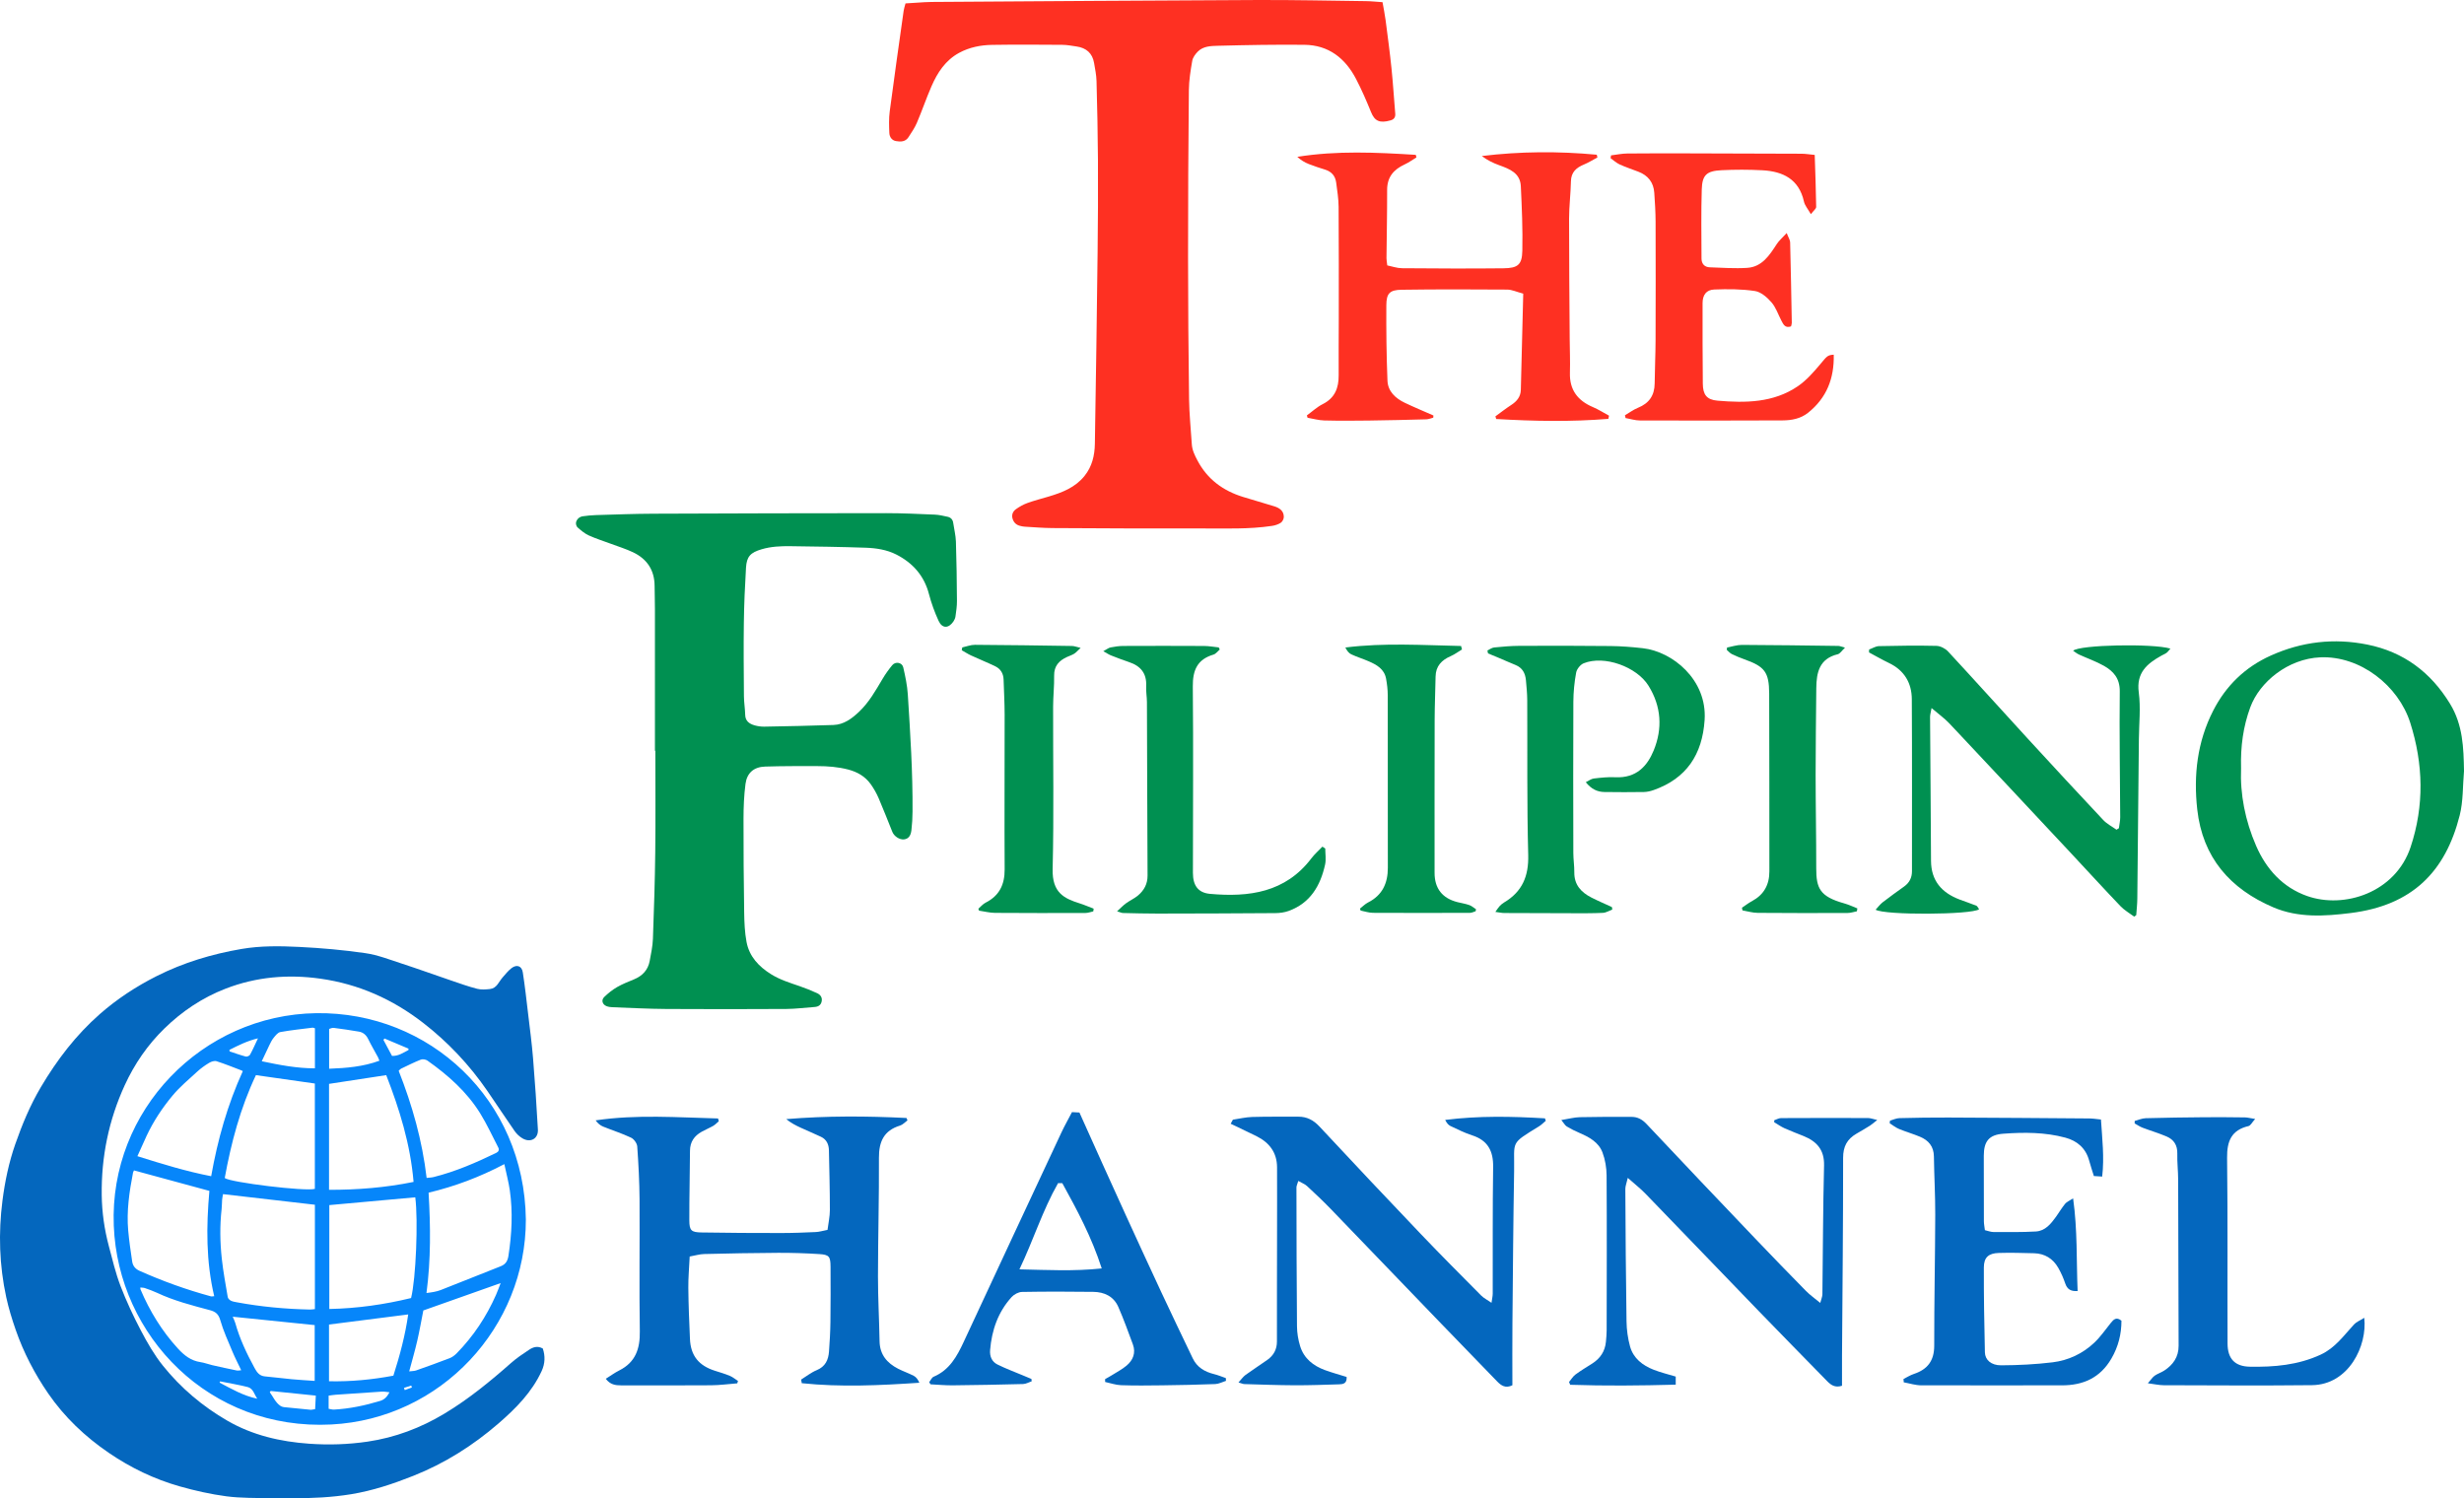
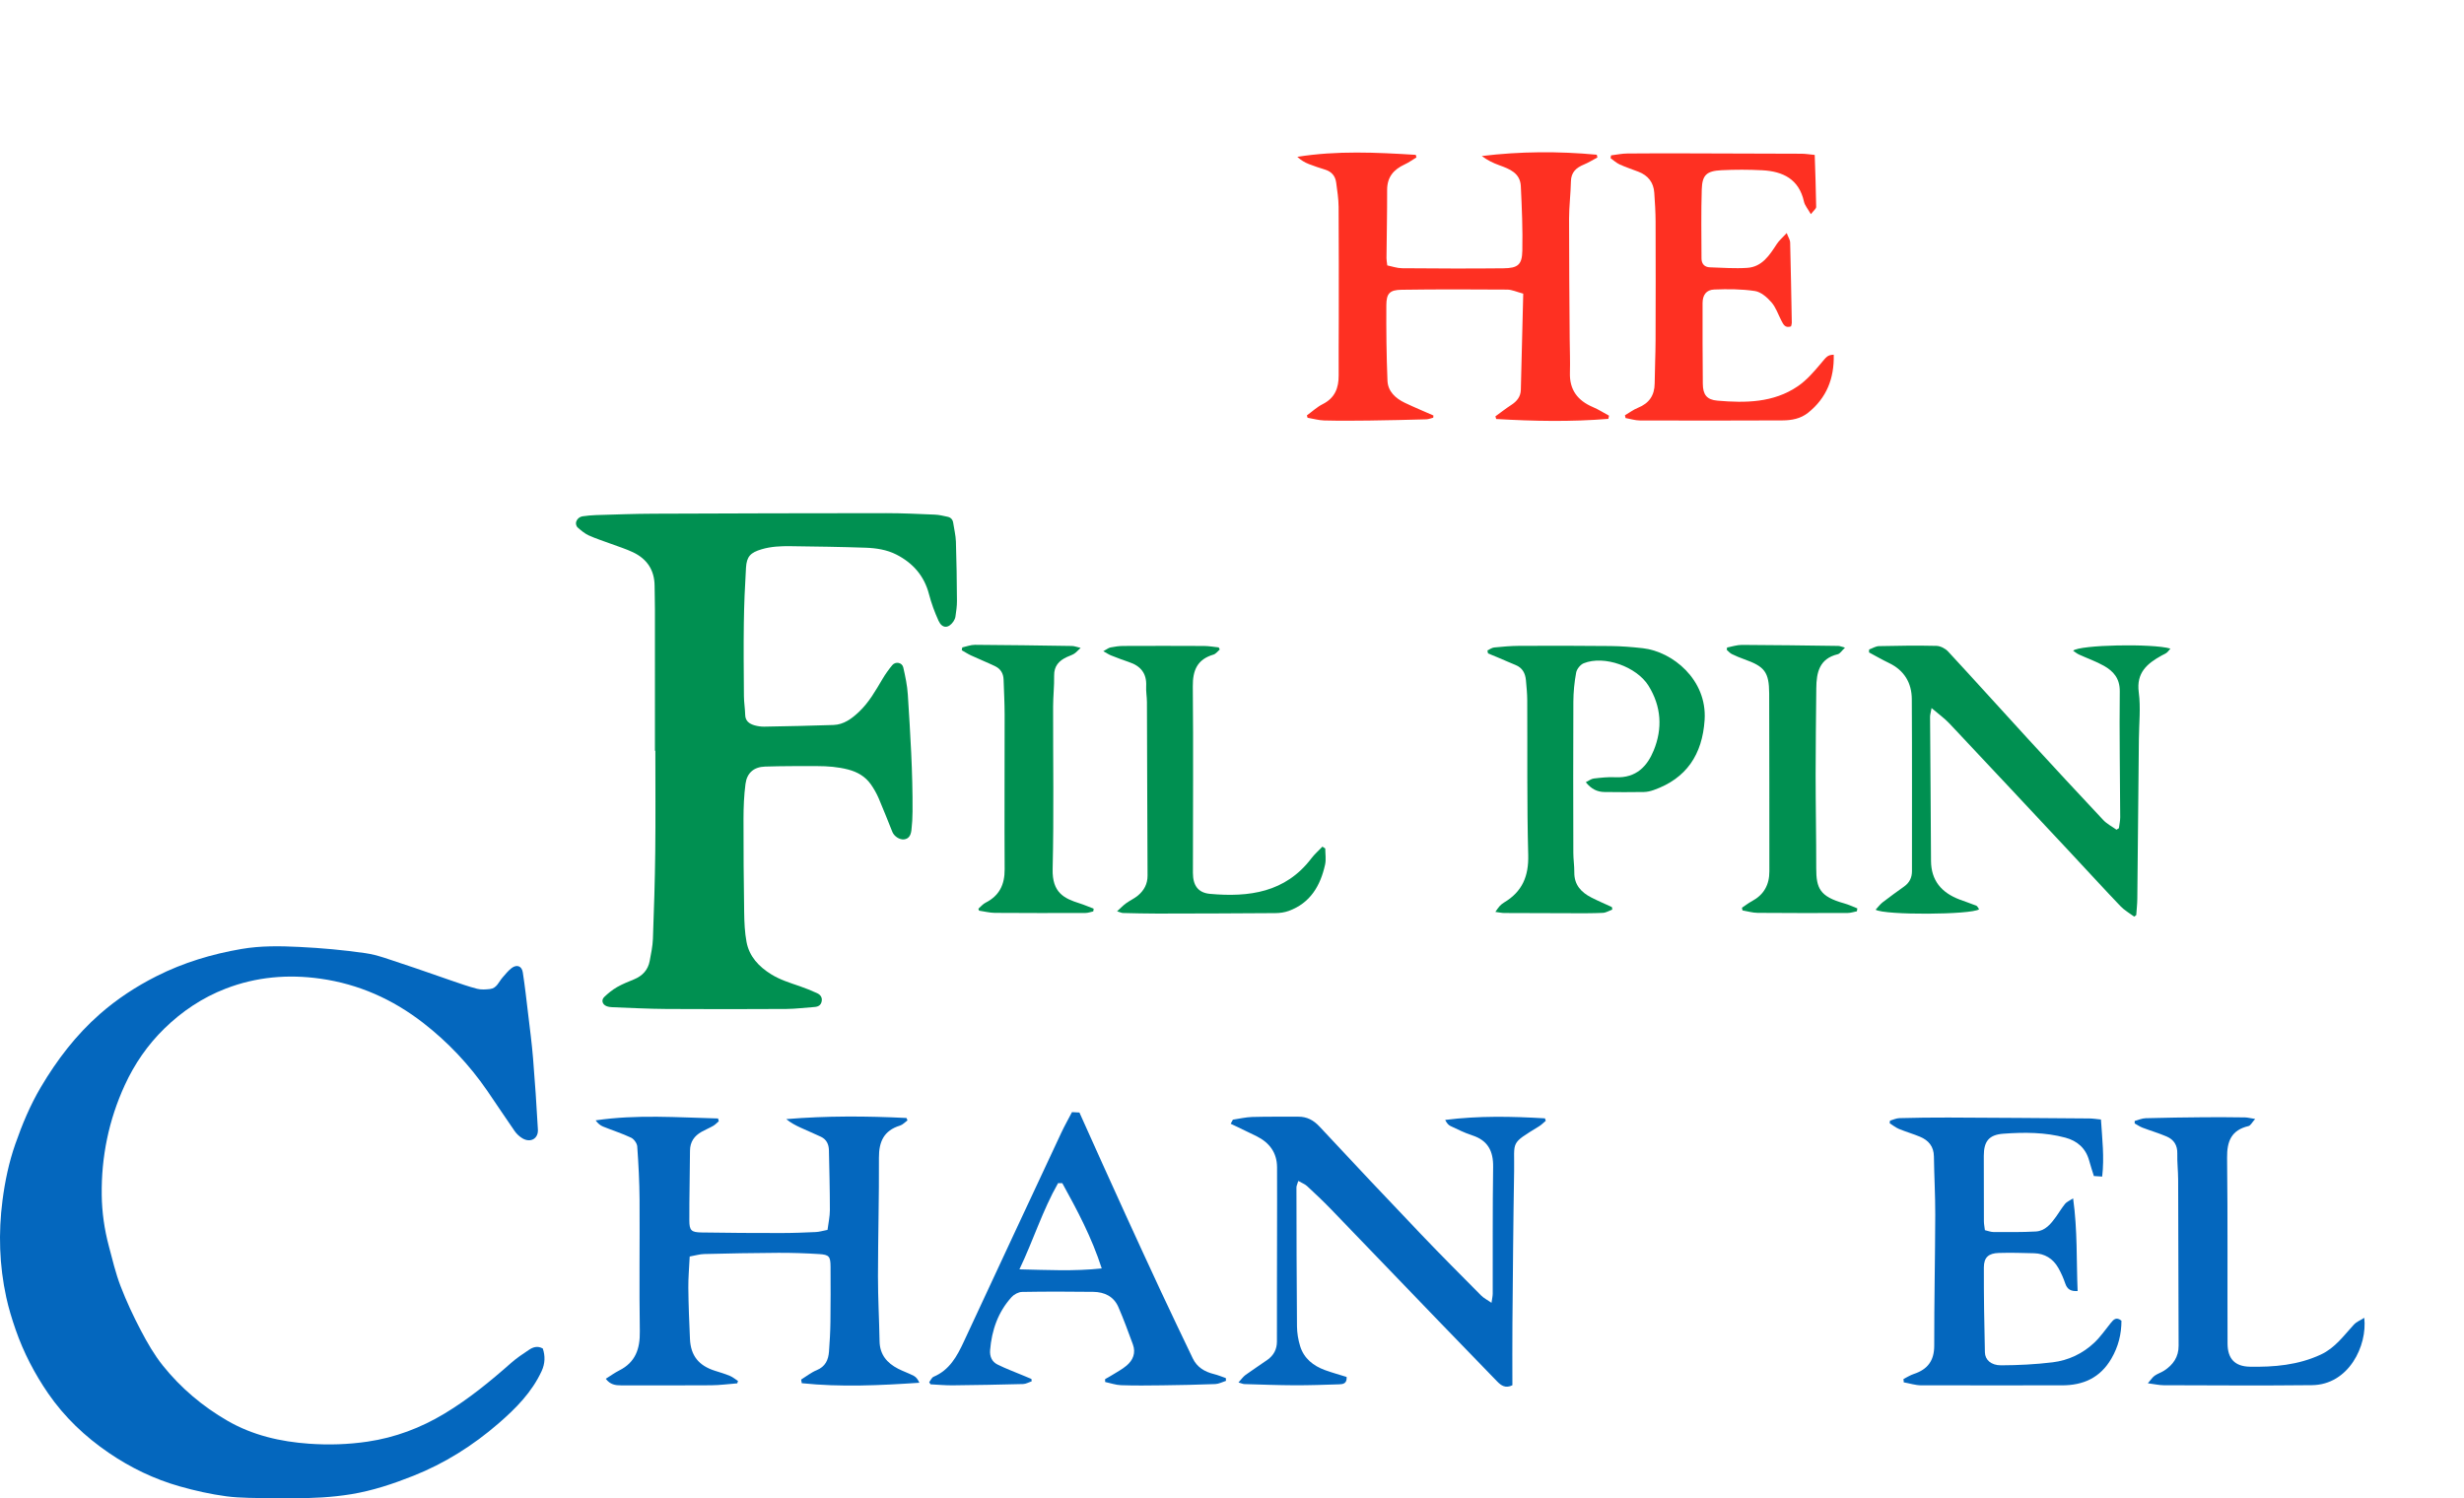
<svg xmlns="http://www.w3.org/2000/svg" id="Layer_2" data-name="Layer 2" viewBox="0 0 2955.93 1797.61">
  <defs>
    <style>
      .cls-1 {
        fill: #0467be;
      }

      .cls-2 {
        fill: #009051;
      }

      .cls-3 {
        fill: #fe3022;
      }

      .cls-4 {
        fill: #0686fa;
      }
    </style>
  </defs>
  <g id="Layer_1-2" data-name="Layer 1">
    <g>
      <path class="cls-3" d="m1929.49,502.52c-44.84,3.67-89.7,2.81-134.56.17l-.97-3.18c6.32-4.58,12.48-9.43,19.02-13.67,6.73-4.36,11.26-9.86,11.48-18.11,1-38.16,1.91-76.32,2.88-115.43-7.85-2.07-13.53-4.83-19.22-4.87-42.26-.3-84.53-.41-126.78.2-14.15.21-18.15,4.39-18.23,18.48-.18,30.2.14,60.43,1.36,90.6.52,12.85,9.61,21.17,20.78,26.52,11.3,5.4,22.9,10.19,34.36,15.24-.07.88-.14,1.75-.21,2.63-2.76.68-5.51,1.89-8.28,1.97-23,.63-46,1.19-69,1.48-17.84.23-35.7.34-53.53-.11-6.68-.17-13.32-2.11-19.98-3.24-.27-.95-.54-1.89-.81-2.84,6.3-4.57,12.12-10.06,18.98-13.51,14.64-7.35,19.26-19.38,19.15-34.67-.17-22.45.12-44.9.13-67.35,0-44.9.13-89.8-.2-134.7-.07-9.71-1.65-19.44-2.92-29.11-1.02-7.81-5.44-13.05-13.14-15.47-6.58-2.07-13.16-4.15-19.57-6.69-4.9-1.94-9.52-4.6-13.92-8.7,47.58-7.61,94.86-5.31,142.14-2.38.26,1.03.53,2.06.79,3.09-4.73,2.85-9.25,6.16-14.24,8.45-13.17,6.07-20.97,15.19-20.93,30.54.07,27.31-.53,54.62-.78,81.93-.02,2.26.48,4.52.94,8.62,5.71,1.15,11.69,3.34,17.68,3.39,40.58.33,81.16.53,121.73.09,17.27-.19,22.26-4.25,22.62-21.02.55-25.82-.57-51.7-1.81-77.52-.76-15.81-13.43-20.62-25.97-25.15-7.25-2.62-14.22-5.99-20.84-11.01,46.31-5.63,92.12-5.84,137.91-1.57.26,1.1.53,2.2.79,3.3-5.37,2.85-10.57,6.15-16.16,8.46-9.25,3.82-15.41,9.19-15.62,20.24-.29,14.93-2.2,29.85-2.22,44.77-.05,48.05.44,96.1.74,144.15.09,13.53.7,27.06.28,40.57-.63,20.56,9.21,33.5,27.58,41.3,6.69,2.84,12.89,6.83,19.32,10.3-.26,1.26-.52,2.52-.78,3.78Z" />
      <path class="cls-3" d="m2199.84,425.55c.67,28.64-8.65,51.93-30.71,69.6-9.02,7.23-19.86,9.18-30.87,9.23-56.96.25-113.92.27-170.89.08-5.76-.02-11.51-1.9-17.27-2.92l-.75-3.29c5.2-3.05,10.12-6.78,15.64-9.01,13.34-5.38,19.88-14.8,20.02-29.16.17-17.27,1.02-34.53,1.08-51.79.17-47.5.19-95,.03-142.5-.04-11.49-.8-22.99-1.57-34.47-.83-12.44-7.42-20.83-19.03-25.29-7.52-2.89-15.2-5.41-22.51-8.74-3.94-1.8-7.27-4.95-10.87-7.49.18-1.13.36-2.26.55-3.39,6.5-.79,13-2.18,19.51-2.25,25.04-.28,50.09-.18,75.13-.14,44.61.08,89.22.19,133.83.41,4.81.02,9.61.85,15.87,1.43.67,21.22,1.47,41.81,1.74,62.4.03,2.19-3.13,4.43-6.37,8.71-3.63-6.43-7.26-10.46-8.27-15.06-5.97-27.01-25.21-36.31-49.95-37.63-16.33-.87-32.76-.87-49.09-.06-17.73.89-23.03,5.71-23.58,22.95-.87,27.61-.36,55.26-.3,82.89.01,6.45,3.58,10.43,10.05,10.65,14.92.51,29.92,1.64,44.76.66,17.88-1.18,26.71-15.08,35.48-28.57,2.72-4.18,6.72-7.53,11.92-13.22,2.18,5.7,4.05,8.36,4.12,11.07.83,32.23,1.4,64.46,1.98,96.7.02,1.35-.58,2.72-.92,4.22-7.11,2.54-9.26-2.47-11.65-7.05-3.84-7.37-6.52-15.75-11.83-21.84-5.17-5.93-12.59-12.43-19.8-13.53-16.01-2.43-32.55-2.45-48.81-1.82-9.66.37-14.01,6.62-14.03,16.41-.06,32.2,0,64.41.29,96.61.12,13.09,4.67,19.22,17.52,20.32,33.61,2.88,67.23,2.66,96.49-17.32,10.42-7.11,19.11-17.16,27.34-26.93,7.27-8.64,8.11-10.51,15.72-10.88Z" />
    </g>
    <g>
      <path class="cls-1" d="m884.5,1659.64c-10.49.81-20.97,2.25-31.46,2.33-35.99.29-71.97.11-107.96.11-6.76,0-13.14-.88-18.35-7.91,5.63-3.52,10.63-7.22,16.11-9.97,19.58-9.84,25.06-26,24.72-47.02-.85-52.66.01-105.35-.32-158.03-.14-21.26-1.26-42.53-2.78-63.74-.27-3.75-3.94-8.86-7.39-10.49-10.85-5.14-22.4-8.78-33.55-13.31-3.36-1.37-6.31-3.75-8.97-7.47,49.28-7.28,98.08-3.51,146.87-2.27l.87,3.34c-2.2,1.86-4.19,4.07-6.64,5.49-4.46,2.59-9.29,4.53-13.8,7.05-8.91,4.98-14.06,12.15-14.1,22.91-.11,27.89-.9,55.78-.79,83.66.05,11.91,2.35,14.1,14.5,14.31,31.94.56,63.9.68,95.84.68,13.8,0,27.62-.55,41.41-1.18,4.21-.19,8.37-1.51,14.02-2.6,1.02-8.11,2.83-15.95,2.83-23.8,0-23.87-.64-47.74-1.14-71.61-.15-7.08-2.78-13.05-9.49-16.24-8-3.81-16.22-7.17-24.27-10.88-6.02-2.77-11.92-5.79-17.43-10.35,48.39-4.02,96.32-3.74,144.26-1.35.39.96.78,1.93,1.17,2.89-2.96,2.12-5.64,5.2-8.94,6.21-19.33,5.91-25.39,19.27-25.29,38.58.24,47.48-1.1,94.96-1.16,142.44-.03,25.89,1.47,51.77,1.91,77.67.28,16.05,8.86,26.17,22.28,33.05,6.14,3.14,12.75,5.36,18.85,8.56,2.81,1.48,4.9,4.32,6.62,8.24-47.53,3.2-94.37,5.43-141.08.53-.25-1.45-.49-2.91-.74-4.36,6.19-3.83,12.02-8.54,18.66-11.27,10.38-4.27,14-12.29,14.74-22.29.88-11.75,1.56-23.54,1.72-35.33.29-22.15.27-44.31.14-66.46-.07-12.32-1.65-14.45-13.57-15.2-16.36-1.03-32.78-1.57-49.17-1.5-29.64.13-59.29.73-88.93,1.45-5.26.13-10.49,1.76-17.29,2.98-.62,13.21-1.76,25.44-1.64,37.64.21,20.43,1.05,40.86,1.96,61.27.89,20.05,10.53,32.01,29.98,38.16,6.03,1.91,12.13,3.7,17.95,6.13,3.48,1.45,6.49,4.03,9.71,6.11-.3.95-.6,1.9-.9,2.85Z" />
      <path class="cls-1" d="m1557.47,1416.86c-1.18,4.03-2.2,5.86-2.19,7.7.1,55.55.15,111.11.65,166.66.07,7.97,1.43,16.2,3.78,23.81,4.57,14.82,15.79,23.64,29.93,28.78,8.55,3.11,17.36,5.52,25.85,8.17.51,7.97-4.31,8.71-8.93,8.85-17.83.56-35.67,1.21-53.5,1.14-20.11-.08-40.23-.86-60.34-1.43-1.57-.04-3.12-.84-6.99-1.95,3.48-3.78,5.59-6.94,8.47-9.04,8.6-6.25,17.6-11.96,26.26-18.13,7.47-5.33,11.41-12.5,11.4-22.01-.07-43.47.1-86.94.15-130.4.03-26.18.12-52.37,0-78.55-.08-17.72-9.24-29.66-24.64-37.35-7.45-3.72-14.98-7.26-22.48-10.87-2.83-1.36-5.68-2.68-8.53-4.03.89-1.63,1.78-3.27,2.68-4.9,7.72-1.13,15.42-3.02,23.17-3.24,18.4-.53,36.83-.26,55.25-.34,10.39-.05,18.28,4.12,25.52,11.89,40.39,43.39,81.07,86.51,121.99,129.41,23.62,24.77,47.8,49,71.91,73.29,3.07,3.09,7.22,5.12,12.4,8.69.69-5.04,1.44-8,1.45-10.97.14-50.67-.25-101.35.5-152.01.28-19.25-6.42-31.86-25.18-37.93-8.98-2.9-17.54-7.18-26.1-11.23-2.55-1.2-4.47-3.74-6.25-7.26,40.14-5.07,79.9-4.27,119.67-1.89.34.97.68,1.95,1.02,2.92-2.66,2.22-5.1,4.8-8.02,6.6-35.4,21.81-29.35,16.91-29.97,53.79-1.03,61.01-1.48,122.03-2.03,183.05-.22,24.66-.04,49.32-.04,73.85-8.24,4.12-13.53.31-18.28-4.57-23.27-23.93-46.49-47.9-69.65-71.94-43.32-44.96-86.53-90.03-129.92-134.93-9.18-9.49-18.81-18.56-28.5-27.53-2.55-2.36-6.1-3.64-10.48-6.15Z" />
-       <path class="cls-1" d="m2183.67,1563.2c1.24-4.85,2.53-7.61,2.57-10.39.66-51.5.69-103.01,1.98-154.5.47-18.74-8.63-28.84-24.41-35.3-7.72-3.16-15.56-6.03-23.15-9.47-4.31-1.95-8.22-4.79-12.31-7.22.06-.79.13-1.58.19-2.38,2.69-.88,5.38-2.5,8.08-2.52,34.78-.19,69.56-.19,104.34-.07,2.94,0,5.89,1.2,11.07,2.33-4.04,3.17-6.22,5.2-8.7,6.77-5.35,3.37-10.83,6.53-16.29,9.71-11.09,6.45-15.96,15.28-15.95,28.86.06,79.15-.8,158.31-1.32,237.47-.08,12.02-.01,24.03-.01,36.05-8.35,2.69-13.29-.88-17.84-5.54-27.34-27.99-54.77-55.88-81.97-84-45.41-46.95-90.62-94.09-136.06-141-5.92-6.11-12.7-11.39-21.12-18.86-1.4,6.14-2.96,9.77-2.94,13.4.29,52.96.6,105.91,1.43,158.86.16,9.99,1.56,20.23,4.2,29.86,3.93,14.33,15,22.82,28.3,28.05,8.49,3.34,17.45,5.45,26.53,8.21v9.7c-42.68,1.16-84.65,1.57-126.61.14-.46-1.11-.92-2.22-1.38-3.33,2.55-3.04,4.65-6.68,7.74-8.98,6.45-4.8,13.42-8.91,20.2-13.25,9.55-6.12,15.25-14.65,16.31-26.05.42-4.58.87-9.18.88-13.77.09-61.9.31-123.8-.07-185.69-.06-9.27-1.69-19.02-4.94-27.66-4.63-12.3-15.88-18.39-27.5-23.4-5.25-2.26-10.43-4.81-15.31-7.76-2.1-1.27-3.39-3.89-6.57-7.73,8.89-1.43,15.53-3.27,22.2-3.43,20.7-.48,41.41-.42,62.12-.36,7.18.02,12.7,3,17.92,8.55,43.12,45.91,86.56,91.51,130.03,137.09,20.24,21.22,40.66,42.28,61.22,63.2,4.71,4.8,10.33,8.71,17.18,14.4Z" />
      <path class="cls-1" d="m2520.41,1343.13c1.46,23.15,4.18,45.27,1.47,68.44-4.12-.26-6.78-.43-9.97-.64-2.02-6.57-4.03-12.52-5.68-18.57-4.04-14.81-14.27-23.61-28.38-27.43-24.44-6.62-49.59-6.62-74.56-4.76-17.28,1.29-23.4,9.16-23.43,26.45-.05,26.19,0,52.38.12,78.57.02,3.36.74,6.72,1.21,10.69,3.73.85,7.01,2.22,10.29,2.23,16.95.04,33.93.32,50.84-.65,11.28-.65,18.07-9.21,24.23-17.73,3.7-5.12,6.88-10.65,10.87-15.52,1.9-2.33,5.14-3.55,9.59-6.47,5.36,38.41,3.88,74.71,5.4,111.17-8.37.53-12.55-2.24-14.85-9.08-2.19-6.5-5.02-12.9-8.44-18.85-6.32-11.01-16.15-17.06-28.94-17.41-14.09-.39-28.21-.76-42.29-.35-12.31.35-17.91,5.25-17.96,17.39-.13,33.95.48,67.9,1.25,101.85.2,9,7.46,15.63,19.43,15.57,20.61-.11,41.33-1.1,61.78-3.6,18.88-2.31,36.08-10.37,50.03-23.56,7.44-7.04,13.37-15.7,19.84-23.74,3.33-4.13,6.6-7.57,12.73-2.65.02,15.94-3.67,31.07-12.04,45.44-13.48,23.17-33.82,32.21-59.71,32.14-56.12-.15-112.25.21-168.37-.01-7.02-.03-14.02-2.35-21.04-3.61-.11-1.33-.22-2.67-.33-4,4.14-2.05,8.11-4.61,12.45-6.05,16.48-5.46,24.46-15.93,24.43-33.98-.07-52.37,1.07-104.75,1.23-157.12.07-23.29-1.29-46.58-1.61-69.88-.17-12.04-6.45-19.35-16.82-23.66-8.21-3.42-16.82-5.88-25.04-9.29-3.99-1.65-7.48-4.5-11.2-6.81.13-1.07.27-2.14.4-3.21,3.79-1.04,7.57-2.87,11.39-2.97,19.55-.5,39.12-.79,58.68-.71,56.39.23,112.79.66,169.18,1.1,4.48.04,8.95.81,13.83,1.28Z" />
      <path class="cls-1" d="m1286.02,1334.26c3.72.19,6.46.33,8.91.46,9.49,21.11,18.63,41.53,27.84,61.92,9.34,20.69,18.69,41.39,28.15,62.03,13.89,30.31,27.75,60.62,41.86,90.83,12.53,26.82,25.33,53.51,38.12,80.2,5.12,10.68,14.25,16.07,25.41,18.83,4.85,1.2,9.51,3.18,14.26,4.8.06,1.11.12,2.22.18,3.32-4.28,1.34-8.52,3.69-12.84,3.86-21.27.84-42.55,1.24-63.83,1.52-16.41.22-32.83.4-49.22-.16-6.4-.22-12.73-2.52-19.1-3.88l-.03-3.43c2.58-1.47,5.21-2.84,7.72-4.42,6.07-3.81,12.55-7.16,17.99-11.73,7.85-6.6,11.36-15.33,7.6-25.53-5.56-15.05-11.03-30.16-17.44-44.86-5.53-12.69-16.76-17.96-30-18.13-28.49-.37-57-.42-85.49.09-4.28.08-9.58,2.9-12.54,6.16-16.28,17.94-23.8,39.68-25.79,63.56-.64,7.68,2.16,14.05,8.85,17.37,9.98,4.95,20.5,8.83,30.78,13.16,3.32,1.4,6.64,2.78,9.96,4.16.09.93.19,1.86.28,2.8-3.42,1.14-6.81,3.2-10.26,3.29-28.18.75-56.37,1.28-84.55,1.56-8.83.09-17.66-.79-26.5-1.22-.55-.84-1.09-1.68-1.64-2.51,1.75-2.25,3.03-5.61,5.32-6.58,19.08-8.07,28.03-24.5,36.16-41.99,38.92-83.72,78-167.37,117.12-251,3.76-8.04,8.16-15.78,12.7-24.5Zm-11.61,85.26c-1.69-.03-3.39-.06-5.08-.09-18.55,32.49-29.62,68.41-46.37,103.45,33.52.72,65.11,2.46,98.73-1.1-11.97-37.3-29.42-69.88-47.28-102.27Z" />
      <path class="cls-1" d="m2836.27,1581.02c3.91,33.37-18.53,80.31-62.7,80.81-59.29.67-118.6.22-177.9.08-5.33-.01-10.66-1.27-19.02-2.34,3.79-4.31,5.58-7.25,8.16-9.07,3.49-2.46,7.78-3.76,11.38-6.09,10.76-6.97,17.42-16.37,17.38-29.83-.23-66.5-.3-133-.56-199.5-.04-10.35-1.29-20.72-1.02-31.05.26-10.02-4.13-16.8-12.76-20.5-9.48-4.06-19.45-6.96-29.09-10.64-3.27-1.25-6.22-3.36-9.31-5.07l.07-2.98c4.38-1.14,8.74-3.14,13.15-3.27,23.57-.66,47.14-.96,70.72-1.17,16.1-.14,32.21.01,48.31.21,3.04.04,6.06.88,12.31,1.86-3.76,4.17-5.48,7.95-7.96,8.53-20.56,4.83-25.95,18.07-25.71,38.07.89,74.25.26,148.52.55,222.78.07,18.11,8.6,27.5,26.64,27.84,29.16.55,57.94-1.87,85.17-14.51,17.34-8.05,27.66-22.91,39.89-36.16,2.83-3.07,7.18-4.75,12.29-7.99Z" />
    </g>
    <g>
      <path class="cls-2" d="m2374.21,1090.9c-9.16,6.65-113.34,7.26-124.13.5,2.96-3.16,5.39-6.51,8.53-8.95,8.4-6.51,17.06-12.69,25.7-18.88,6.33-4.54,9.38-10.58,9.38-18.37-.04-68.79.21-137.58-.19-206.37-.11-19.62-9.1-34.64-27.42-43.41-8.14-3.9-15.97-8.44-23.93-12.7.05-1.16.1-2.32.15-3.48,3.93-1.42,7.84-3.97,11.8-4.06,22.98-.52,45.98-.85,68.95-.3,4.75.11,10.62,3.12,13.92,6.69,32.23,34.77,63.91,70.04,95.97,104.98,29.9,32.59,59.94,65.05,90.22,97.27,4.42,4.7,10.55,7.78,15.89,11.61.96-.6,1.91-1.2,2.87-1.8.55-4.36,1.59-8.73,1.58-13.09-.19-50.35-1.11-100.7-.52-151.04.18-15.5-7.5-24.2-19.1-30.74-9.46-5.33-19.89-8.93-29.81-13.48-2.45-1.12-4.58-2.93-7.05-4.56,7.57-7.21,95.86-8.88,116.7-2.57-1.68,1.91-2.86,3.72-4.48,4.97-1.8,1.38-4.02,2.21-6.02,3.32-17.35,9.62-30.62,20.54-27.46,44.24,2.45,18.36.31,37.35.14,56.05-.6,63.88-1.19,127.76-1.89,191.64-.07,6.52-.85,13.04-1.29,19.56-.83.59-1.66,1.18-2.49,1.76-5.47-4.1-11.63-7.54-16.29-12.41-20.27-21.21-40.05-42.89-60.1-64.32-48.33-51.68-96.64-103.39-145.16-154.9-5.88-6.25-13.02-11.31-21.5-18.57-1,5.71-1.81,8.11-1.79,10.51.35,57.55.89,115.1,1.14,172.65.1,24.03,12.84,38.39,34.23,46.52,6.7,2.55,13.54,4.76,20.18,7.45,1.28.52,1.97,2.51,3.28,4.29Z" />
-       <path class="cls-2" d="m2955.93,925.22c-1.58,17.69-.85,35.96-5.15,52.96-17.1,67.6-56.76,107.98-130.81,117.22-31.12,3.88-62.87,5.93-92.72-6.81-51.94-22.17-84.94-59.8-91.34-117.56-4.56-41.15.05-81.08,19.08-118.34,15.24-29.84,38.06-52.16,68.96-66.1,37.37-16.87,76.1-21.31,116.11-13.25,43.53,8.78,75.96,33.1,99.12,71.01,15.46,25.3,16.28,52.69,16.75,80.87Zm-267.44-3.52c-1.29,31.13,4.91,62.79,18.05,93.05,12.23,28.16,32.01,49.85,60.93,60.15,44.71,15.92,106.27-4,124.43-58.72,16.49-49.7,15.3-99.54-.47-149.08-14.18-44.52-59.89-80.55-107.97-78.47-38.66,1.68-72.75,29.49-83.95,60.03-8.42,22.96-11.77,46.73-11.02,73.02Z" />
      <path class="cls-2" d="m1784.39,780.38c2.69-1.25,5.3-3.31,8.09-3.59,10-1,20.05-1.89,30.08-1.94,36.52-.16,73.05-.18,109.57.22,12.92.14,25.87,1.18,38.72,2.62,35.41,3.97,77.28,37.61,74.09,86.13-2.73,41.44-21.83,70.17-61.06,84.01-3.74,1.32-7.81,2.31-11.75,2.37-15.82.25-31.65.24-47.47,0-8.38-.13-15.54-3.37-22.26-11.76,3.63-1.75,6.47-4.06,9.53-4.42,8.55-1,17.23-1.98,25.78-1.54,25.75,1.33,38.69-13.98,46.12-32.09,10.77-26.27,9.27-52.7-6.17-77.64-14.12-22.81-53.15-36.98-77.81-26.98-3.98,1.61-8.24,6.93-9.02,11.15-2.13,11.52-3.3,23.37-3.36,35.1-.29,60.43-.15,120.87-.03,181.31.02,7.76,1.26,15.51,1.17,23.26-.19,14.98,8.22,23.93,20.45,30.19,8.06,4.12,16.42,7.65,24.64,11.45.17.99.33,1.98.5,2.97-3.76,1.39-7.47,3.8-11.28,3.98-12.35.6-24.74.46-37.11.45-27.05-.02-54.09-.1-81.14-.26-3.05-.02-6.1-.73-10.77-1.33,2.32-3.18,3.57-5.29,5.21-7.03,1.56-1.66,3.4-3.17,5.35-4.33,21.67-12.91,29.54-31.43,28.86-56.93-1.64-61.83-.84-123.73-1.18-185.6-.04-8.04-.84-16.09-1.57-24.11-.76-8.25-4.14-14.86-12.38-18.19-6.38-2.58-12.65-5.41-18.99-8.09-4.69-1.98-9.4-3.9-14.1-5.85l-.73-3.52Z" />
-       <path class="cls-2" d="m1589.84,1017.96c0,6.46,1.16,13.17-.2,19.33-5.62,25.37-17.74,46.17-43.69,55.59-5.01,1.82-10.67,2.57-16.04,2.61-47.17.35-94.33.5-141.5.56-13.77.02-27.54-.37-41.31-.69-1.58-.04-3.14-.88-7-2.04,4.34-3.93,7.28-7.08,10.7-9.57,4.63-3.37,10.02-5.75,14.38-9.4,7.31-6.13,11.54-13.84,11.49-23.98-.38-69.36-.48-138.73-.75-208.09-.03-6.32-1.26-12.67-.92-18.95.84-15.28-6.46-24.29-20.45-28.96-7.35-2.45-14.59-5.24-21.8-8.08-2.51-.99-4.78-2.57-9.18-5,4.15-2.24,6.28-4.07,8.67-4.54,5.05-.99,10.24-1.76,15.37-1.78,32.23-.15,64.47-.15,96.7.02,5.91.03,11.82,1.13,17.73,1.73.41.84.82,1.67,1.24,2.51-2.49,2.09-4.67,5.25-7.53,6.1-19.44,5.71-24.99,18.77-24.8,38.27.74,74.54.14,149.09.14,223.64,0,14.71,5.92,23.85,20.55,25.16,46.64,4.18,90.38-1.56,121.53-42.58,3.88-5.11,8.82-9.4,13.27-14.07l3.4,2.23Z" />
+       <path class="cls-2" d="m1589.84,1017.96c0,6.46,1.16,13.17-.2,19.33-5.62,25.37-17.74,46.17-43.69,55.59-5.01,1.82-10.67,2.57-16.04,2.61-47.17.35-94.33.5-141.5.56-13.77.02-27.54-.37-41.31-.69-1.58-.04-3.14-.88-7-2.04,4.34-3.93,7.28-7.08,10.7-9.57,4.63-3.37,10.02-5.75,14.38-9.4,7.31-6.13,11.54-13.84,11.49-23.98-.38-69.36-.48-138.73-.75-208.09-.03-6.32-1.26-12.67-.92-18.95.84-15.28-6.46-24.29-20.45-28.96-7.35-2.45-14.59-5.24-21.8-8.08-2.51-.99-4.78-2.57-9.18-5,4.15-2.24,6.28-4.07,8.67-4.54,5.05-.99,10.24-1.76,15.37-1.78,32.23-.15,64.47-.15,96.7.02,5.91.03,11.82,1.13,17.73,1.73.41.84.82,1.67,1.24,2.51-2.49,2.09-4.67,5.25-7.53,6.1-19.44,5.71-24.99,18.77-24.8,38.27.74,74.54.14,149.09.14,223.64,0,14.71,5.92,23.85,20.55,25.16,46.64,4.18,90.38-1.56,121.53-42.58,3.88-5.11,8.82-9.4,13.27-14.07Z" />
      <path class="cls-2" d="m1173.7,1090.22c2.87-2.46,5.4-5.59,8.68-7.25,16.48-8.37,22.96-21.66,22.85-39.95-.37-61.85.05-123.7-.02-185.55-.02-14.07-.8-28.14-1.25-42.21-.23-7.27-3.62-12.82-10.06-15.92-9.54-4.59-19.39-8.55-29.01-12.99-3.84-1.78-7.42-4.13-11.11-6.22.19-1.13.38-2.25.58-3.38,5.07-1.09,10.15-3.16,15.22-3.13,38.82.21,77.65.79,116.47,1.39,2.71.04,5.39,1.16,10.34,2.29-3.53,3.25-5.38,5.5-7.72,6.97-2.65,1.67-5.75,2.6-8.62,3.92-9.58,4.4-15.67,10.79-15.46,22.41.23,12.33-1.21,24.69-1.23,37.04-.14,65.02,1.01,130.06-.57,195.04-.69,28.2,13.63,35.24,32.32,41.1,5.74,1.8,11.27,4.26,16.89,6.42l-.47,3.22c-3.1.66-6.19,1.89-9.29,1.9-36.24.11-72.48.17-108.72-.11-6.36-.05-12.7-1.75-19.05-2.68-.26-.76-.52-1.52-.77-2.29Z" />
-       <path class="cls-2" d="m1753.87,779.17c-4.47,2.7-8.71,5.92-13.45,7.98-10.97,4.75-18.02,11.96-18.23,24.6-.29,17.24-1.07,34.48-1.11,51.72-.15,61.28-.1,122.57-.09,183.85,0,18.62,9.33,30.44,27.5,35.01,4.73,1.19,9.61,1.91,14.18,3.53,2.9,1.03,5.37,3.3,8.03,5.01-.16.79-.31,1.58-.47,2.37-2.25.67-4.5,1.92-6.76,1.93-38.82.12-77.64.2-116.47-.02-4.92-.03-9.83-1.77-14.74-2.72-.26-.79-.51-1.57-.77-2.36,3.22-2.48,6.15-5.55,9.71-7.35,17.19-8.69,23.74-23.14,23.72-41.62-.07-69.05.02-138.1-.12-207.15-.01-6.58-.82-13.23-2-19.71-2.13-11.64-11.3-16.74-21-20.93-6.84-2.96-14.03-5.16-20.77-8.31-2.93-1.37-5.14-4.28-7.09-8.16,46.68-5.86,92.75-2.78,138.83-1.82.37,1.39.73,2.78,1.1,4.17Z" />
      <path class="cls-2" d="m2089.74,1089.03c3.97-2.64,7.76-5.61,11.95-7.86,14.36-7.73,20.97-19.61,20.93-35.87-.15-71.09.11-142.19-.22-213.28-.12-25.8-5.52-32.38-29.75-41.02-5.13-1.83-10.21-3.91-15.1-6.31-2.28-1.13-4.04-3.31-6.04-5.02.12-.95.24-1.89.36-2.84,5.93-1.09,11.86-3.14,17.78-3.12,38.56.14,77.12.71,115.68,1.23,1.86.03,3.7.92,8.01,2.07-3.77,3.54-5.88,7.23-8.71,7.91-22.09,5.3-25.56,21.93-25.72,40.82-.29,34.54-.81,69.07-.8,103.61.01,37.42.78,74.85.73,112.27-.03,24.04,4.25,33.99,33.53,42.18,5.4,1.51,10.52,3.99,15.78,6.03-.17,1.16-.35,2.31-.52,3.47-3.72.71-7.43,2.02-11.15,2.03-35.98.12-71.97.16-107.95-.15-6.07-.05-12.13-1.92-18.19-2.95-.2-1.06-.4-2.12-.59-3.18Z" />
    </g>
    <path class="cls-2" d="m785.7,900.72c0-56.57.02-113.13-.02-169.7,0-9.4-.33-18.79-.39-28.19-.13-18.83-9.08-32.22-25.81-40.21-8.46-4.04-17.53-6.81-26.34-10.11-8.95-3.35-18.13-6.19-26.81-10.14-4.97-2.26-9.36-6.03-13.52-9.67-1.41-1.24-2.25-4.44-1.72-6.28,1.1-3.82,4.13-6.5,8.28-7.05,5.11-.68,10.26-1.26,15.4-1.4,23.12-.67,46.25-1.57,69.38-1.66,93.02-.39,186.04-.62,279.06-.65,19.44,0,38.89.94,58.32,1.76,5.1.22,10.17,1.48,15.2,2.55,3.78.8,6.17,3.21,6.76,7.21,1.1,7.55,3.02,15.06,3.27,22.64.78,23.78,1.08,47.58,1.24,71.37.04,6.13-.93,12.28-1.77,18.38-.29,2.1-1.26,4.27-2.47,6.04-5.85,8.57-13.55,8.57-17.82-.81-4.7-10.33-8.67-21.14-11.53-32.11-5.74-22.06-19.49-37.39-39.17-47.42-11.33-5.78-24.22-7.73-36.88-8.17-30.03-1.03-60.08-1.44-90.12-1.83-11.64-.15-23.26.34-34.59,3.71-13.24,3.94-17.91,8.52-18.73,22.15-1.33,22.12-2.28,44.29-2.58,66.45-.4,29.23-.12,58.48.11,87.71.06,7.47,1.35,14.92,1.52,22.39.16,7.12,4.67,10.73,11.46,12.59,3.66,1,7.57,1.58,11.36,1.51,27.7-.51,55.4-1.02,83.08-2,12.33-.44,21.77-7.49,30.4-15.58,12.09-11.33,20.08-25.59,28.41-39.63,3.43-5.78,7.38-11.32,11.66-16.51,3.98-4.82,11.88-3.37,13.26,2.69,2.44,10.7,4.75,21.58,5.45,32.49,2.97,46.76,5.99,93.53,5.66,140.42-.05,7.47-.45,14.99-1.34,22.4-.86,7.16-3.95,10.43-8.92,10.97-5.24.58-11.75-3.57-13.95-8.98-5.46-13.45-10.65-27.02-16.41-40.34-2.55-5.89-5.78-11.61-9.49-16.85-6.64-9.35-16.11-14.79-27.2-17.66-12.09-3.13-24.41-4.08-36.8-4.09-20.93-.02-41.86-.11-62.77.57-13.43.43-21.75,7.5-23.5,20.79-1.82,13.78-2.36,27.8-2.39,41.72-.08,37.46.23,74.93.8,112.39.18,11.87.64,23.92,2.83,35.53,3.3,17.44,14.67,29.53,29.57,38.78,10.66,6.62,22.44,10.22,34.14,14.24,7.08,2.43,14.04,5.26,20.85,8.37,4.74,2.17,6.42,5.79,5.57,9.91-.95,4.64-4.14,6.4-8.59,6.71-11.31.77-22.61,2.3-33.92,2.36-47.91.27-95.83.33-143.74.02-21.66-.14-43.3-1.31-64.95-2.11-2.32-.09-4.76-.45-6.9-1.29-5.03-1.99-6.58-7.27-2.72-10.99,4.61-4.43,9.72-8.59,15.25-11.78,6.46-3.74,13.52-6.5,20.46-9.36,10.16-4.18,16.81-11.31,18.82-22.13,1.64-8.79,3.53-17.65,3.86-26.54,1.28-34.63,2.39-69.28,2.79-103.94.46-40.55.11-81.1.11-121.66-.16,0-.31,0-.47,0Z" />
-     <path class="cls-3" d="m1086.28,4.09c7.66-.49,15.21-1,22.76-1.45,2.85-.17,5.71-.28,8.57-.3,130.03-.82,260.06-1.8,390.09-2.33,43.65-.18,87.31.79,130.97,1.34,6.31.08,12.61.78,19.86,1.25,1.27,7.33,2.76,14.39,3.69,21.52,2.51,19.28,5.09,38.55,7.08,57.88,1.86,18.08,2.94,36.23,4.5,54.34.38,4.44-1.61,6.95-5.6,8.08-13.2,3.74-19.09.75-23.39-9.82-5.48-13.47-11.26-26.89-17.98-39.78-12.98-24.92-32.92-40.78-62.06-41.07-34.58-.35-69.19.26-103.76,1.17-8.3.22-17.57.38-24.11,7-2.97,3.01-5.95,7.07-6.64,11.05-2.02,11.65-3.93,23.48-4.05,35.26-.65,66.77-1,133.55-.97,200.33.02,56.81.45,113.61,1.21,170.42.24,17.99,2.15,35.97,3.29,53.95.45,7.13,3.47,13.25,6.77,19.51,11.86,22.5,30.58,36.25,54.46,43.68,12.56,3.91,25.25,7.42,37.8,11.35,6.25,1.96,11.45,5.53,11.34,12.87-.04,2.37-1.69,5.59-3.63,6.85-3.07,1.98-6.91,3.22-10.58,3.76-27.76,4.16-55.76,2.99-83.67,3.07-59.86.18-119.72-.14-179.57-.47-11.25-.06-22.5-1.05-33.75-1.69-1.73-.1-3.44-.54-5.14-.94-4.99-1.17-7.99-4.47-9.22-9.26-1.16-4.52.88-8.41,4.31-10.84,4.21-2.98,8.87-5.61,13.72-7.35,8.34-3,16.98-5.2,25.49-7.74,16.26-4.87,31.76-10.81,42.95-24.71,9.18-11.4,12.19-24.69,12.43-38.58,1.31-76.72,2.38-153.45,3.29-230.18.44-36.7.61-73.42.42-110.12-.17-31.64-.88-63.28-1.72-94.91-.19-7.22-1.7-14.42-2.91-21.58-1.99-11.85-9.41-18.23-21.12-19.89-5.65-.8-11.34-1.93-17.02-1.97-28.09-.2-56.18-.39-84.26.06-13.7.22-27.13,2.86-39.43,9.51-16.54,8.94-26.11,23.74-33.28,40.23-6.24,14.35-11.29,29.22-17.44,43.62-2.64,6.18-6.52,11.89-10.24,17.55-3.6,5.48-9.44,5.54-15.01,4.5-4.97-.93-7.64-5.09-7.84-9.67-.38-8.62-.66-17.39.46-25.91,5.29-40.29,11.05-80.53,16.71-120.77.37-2.63,1.29-5.19,2.22-8.81Z" />
    <g>
      <path class="cls-1" d="m651.16,1617.84c3.03,8.93,2.76,18.06-1.3,26.91-11.69,25.46-30.97,44.92-51.71,62.89-30.62,26.53-64.54,47.97-102.39,63-24.17,9.6-48.74,17.81-74.5,22.02-23.17,3.78-46.53,4.89-69.98,4.8-8.92-.03-17.85.3-26.77.05-17.66-.51-35.49-.04-52.93-2.34-18.85-2.49-37.61-6.72-55.92-11.9-30.52-8.63-58.85-22.31-85.11-40.21-28.58-19.49-53.32-43.02-72.84-71.41-16.22-23.58-29.44-49.03-38.88-76.16-4.46-12.82-8.47-25.89-11.35-39.14-8.32-38.34-9.53-77.07-4.52-115.98,2.97-23.03,7.69-45.73,15.35-67.65,8.27-23.68,17.86-46.76,30.74-68.52,19.34-32.67,42.12-62.48,70.67-87.55,20.62-18.11,43.5-33.11,68.09-45.52,32.27-16.28,66.44-26.53,101.97-32.62,22.93-3.93,46.11-3.57,69.13-2.44,26.52,1.3,53.09,3.66,79.35,7.46,14.81,2.14,29.18,7.77,43.55,12.46,19.98,6.51,39.74,13.67,59.63,20.44,10.23,3.48,20.43,7.17,30.88,9.85,4.9,1.26,10.42.86,15.56.28,8.07-.91,10.42-8.59,14.92-13.73,3.43-3.92,6.72-8.13,10.79-11.28,6.3-4.88,12.39-2.73,13.59,5.05,2.54,16.47,4.4,33.04,6.36,49.59,2.12,17.81,4.48,35.61,5.94,53.48,2.32,28.47,4.23,56.98,5.81,85.49.61,11.02-8.92,16.27-18.57,10.53-3.58-2.13-6.93-5.26-9.31-8.68-11.17-16.01-21.84-32.37-32.93-48.44-21.44-31.09-46.99-58.27-76.95-81.48-36.53-28.3-77.27-46.46-123.12-52.94-38.89-5.5-77.01-2.22-113.71,11.97-27.79,10.74-52.29,27.13-73.55,47.88-20.08,19.6-35.8,42.44-47.51,67.99-19.19,41.86-28.18,85.83-27.59,131.76.27,20.72,3.18,41.16,8.51,61.18,4.28,16.09,8.09,32.42,14.03,47.91,7.02,18.32,15.39,36.23,24.53,53.61,7.65,14.55,15.99,29.09,26.23,41.87,21.53,26.88,47.74,49.03,77.61,66.26,30.17,17.41,63.42,25.07,98.05,27.51,23.48,1.66,46.91.9,70.08-2.53,32.94-4.87,63.58-16.41,92.21-33.65,28.8-17.35,54.58-38.42,79.65-60.57,6.76-5.97,14.35-11.08,21.9-16.06,4.7-3.1,10.08-4.92,16.28-1.44Z" />
-       <path class="cls-4" d="m630.84,1463.05c.18,128.9-101.56,239.19-233.37,245.96-145.82,7.49-255.71-105.73-260.97-238.48-5.49-138.68,106.28-253.07,242.95-255,135.53-1.91,249.61,103.51,251.39,247.52Zm-363.3-30.39c-.39,2.4-.9,4.52-1.07,6.67-.3,3.8-.19,7.63-.62,11.41-2.22,19.82-1.91,39.67.24,59.42,1.68,15.41,4.53,30.71,7.13,46.01.28,1.63,2.12,3.47,3.72,4.28,2.21,1.13,4.85,1.51,7.35,1.98,28.88,5.35,58.04,8.04,87.39,8.68,1.97.04,3.94-.32,6.09-.52v-125.22c-36.83-4.25-73.08-8.43-110.23-12.72Zm127.53,13.14v124.64c33.78-.68,66.25-5.39,98.07-13.12,5.79-22.8,8.65-93.13,5.04-120.86-34.33,3.11-68.67,6.22-103.11,9.34Zm-88.06-155.93c-18.69,39.46-29.67,80.98-37.4,123.44,6.6,5.3,97.07,16.32,108.1,13.02v-126.39c-23.64-3.37-46.8-6.66-70.7-10.07Zm-146.28,114.31c-.69,1.59-1.05,2.14-1.17,2.74-4.42,22.95-7.86,46.01-5.76,69.45,1.11,12.43,2.95,24.81,4.78,37.17.76,5.12,3.75,8.85,8.75,11.08,27.8,12.4,56.35,22.69,85.73,30.66.95.26,2.06-.08,3.92-.2-9.91-41.87-9.55-83.83-5.79-126.33-30.42-8.26-60.32-16.39-90.45-24.58Zm234,23.29c34.05.04,67.75-2.61,101.41-9.5-3.85-45.41-16.95-87.33-32.8-128.1-23.4,3.58-45.61,6.97-68.61,10.48v127.12Zm210.28-30.84c-29.78,15.7-59.56,26.8-90.85,34.26,2.39,40.41,2.8,80.08-2.53,120.36,6.16-.73,11.94-1.56,17.23-3.61,24.01-9.33,47.85-19.11,71.84-28.49,5.99-2.34,8.31-6.43,9.25-12.5,4.04-26.19,5.42-52.43,1.62-78.71-1.44-9.97-4.1-19.76-6.55-31.3Zm-440.19-9.53c29.91,9.41,58.68,18.27,88.51,24.03,7.83-44.04,19.57-85.7,37.95-126.06-.37-.21-.91-.59-1.5-.82-9.97-3.78-19.85-7.84-29.99-11.07-2.52-.8-6.33.42-8.82,1.91-5.03,3.02-9.9,6.48-14.21,10.44-10.18,9.34-20.95,18.28-29.72,28.83-12.27,14.75-22.97,30.81-31.16,48.31-3.55,7.58-6.9,15.25-11.05,24.44Zm346.97,26.08c3.11-.37,5.79-.39,8.33-1.02,26.25-6.54,50.89-17.25,75.12-28.99,2.99-1.45,3.92-3.74,2.41-6.65-7.09-13.64-13.5-27.72-21.57-40.76-16.05-25.93-38.56-45.82-63.27-63.3-2-1.41-5.73-2.1-7.9-1.24-8.13,3.21-15.96,7.17-23.85,10.93-.93.44-1.59,1.42-2.79,2.53,16.22,41.17,28.25,83.44,33.53,128.51Zm-117.09,243.95c26.51.57,52.01-1.98,77.22-6.7,7.86-24.53,14.26-48.77,17.78-73.46-31.9,4.07-63.26,8.07-95,12.12v68.04Zm-115.53-77.43c1.19,2.87,2.41,5.11,3.08,7.5,5.33,19.05,13.74,36.79,23.17,54.08,2.68,4.92,5.74,9.43,12.31,10.01,10.77.94,21.49,2.41,32.25,3.41,8.97.84,17.96,1.32,27.53,2v-66.94c-33.09-3.39-65.36-6.69-98.34-10.06Zm-110.81-35.06c.06,1.22-.05,1.73.12,2.12,11.1,26.22,25.75,50.18,45.09,71.25,7.4,8.06,15.48,14.47,26.76,16.14,4.85.71,9.51,2.57,14.31,3.67,9.76,2.23,19.54,4.37,29.35,6.38,1.65.34,3.47-.17,5.36-.29-3.76-7.94-7.46-15.05-10.54-22.42-5.17-12.42-10.85-24.74-14.54-37.61-2.1-7.32-5.64-10.22-12.42-12.03-21.51-5.74-43.11-11.27-63.39-20.81-4.74-2.23-9.73-3.95-14.67-5.69-1.62-.57-3.48-.47-5.44-.71Zm339.49,27.55c-2.44,12.32-4.53,24.51-7.32,36.53-2.77,11.99-6.24,23.82-9.63,36.58,3.69-.48,6.17-.39,8.34-1.16,13.47-4.76,26.92-9.55,40.24-14.71,3.16-1.22,6.13-3.52,8.53-5.97,19.98-20.43,35.51-43.88,47.03-69.97,1.93-4.37,3.52-8.89,5.58-14.13-31.69,11.21-62.31,22.05-92.77,32.83Zm-193.82-298.99c21.54,4.56,42.12,8.5,63.77,8.51v-48.05c-1.32-.37-2.1-.84-2.81-.75-12.92,1.63-25.89,2.96-38.69,5.27-3.01.54-5.77,4.14-8,6.85-2.18,2.65-3.7,5.9-5.24,9.02-2.92,5.92-5.64,11.94-9.03,19.16Zm80.82-38.77v47.75c20.89-.79,40.71-2.42,60.31-9.61-.8-1.95-1.21-3.28-1.86-4.48-3.83-7.1-7.96-14.05-11.49-21.3-2.43-5.01-5.98-8.25-11.35-9.15-10.02-1.68-20.08-3.2-30.16-4.48-1.92-.24-4.02.9-5.46,1.27Zm72.42,435.93c-3.69-.35-6.41-.97-9.08-.81-18.53,1.16-37.06,2.45-55.58,3.77-2.76.2-5.49.69-8.37,1.06v15.77c2.18.34,4.4,1.09,6.56.97,18.83-1.06,37.14-4.93,55.16-10.39,4.95-1.5,8.18-4.51,11.31-10.38Zm-142.52-1.57c-.37.5-.74.99-1.11,1.49,4.04,5.48,6.61,12,12.46,16.18,1.25.89,2.89,1.53,4.41,1.7,10.6,1.15,21.21,2.2,31.83,3.15,1.64.15,3.35-.41,5.7-.73.28-5.43.53-10.54.82-16.23-18.32-1.88-36.22-3.72-54.11-5.55Zm-49.52-409.22c.07.6.15,1.21.22,1.81,6.44,2.12,12.83,4.46,19.37,6.19,1.47.39,4.41-.85,5.14-2.18,3.28-5.99,6.01-12.29,9.5-19.67-12.95,3.09-23.58,8.48-34.23,13.85Zm-11.15,397.72c-.22.49-.44.98-.66,1.46,14.44,7.64,28.6,15.87,45.23,19.32-3.63-5.02-4.76-12.3-11.54-14.01-10.89-2.75-22.01-4.56-33.03-6.78Zm197.18-411.36c-.42.54-.85,1.09-1.27,1.63,3.36,6.28,6.72,12.57,10.29,19.23,7.65.36,13.5-3.84,19.73-7.03l.06-1.69c-9.6-4.05-19.2-8.1-28.81-12.15Zm32.9,418.67c-.27-.77-.55-1.55-.82-2.32-2.9.94-5.8,1.88-8.7,2.81.3.88.61,1.76.91,2.64,2.87-1.04,5.74-2.09,8.61-3.13Z" />
    </g>
  </g>
</svg>